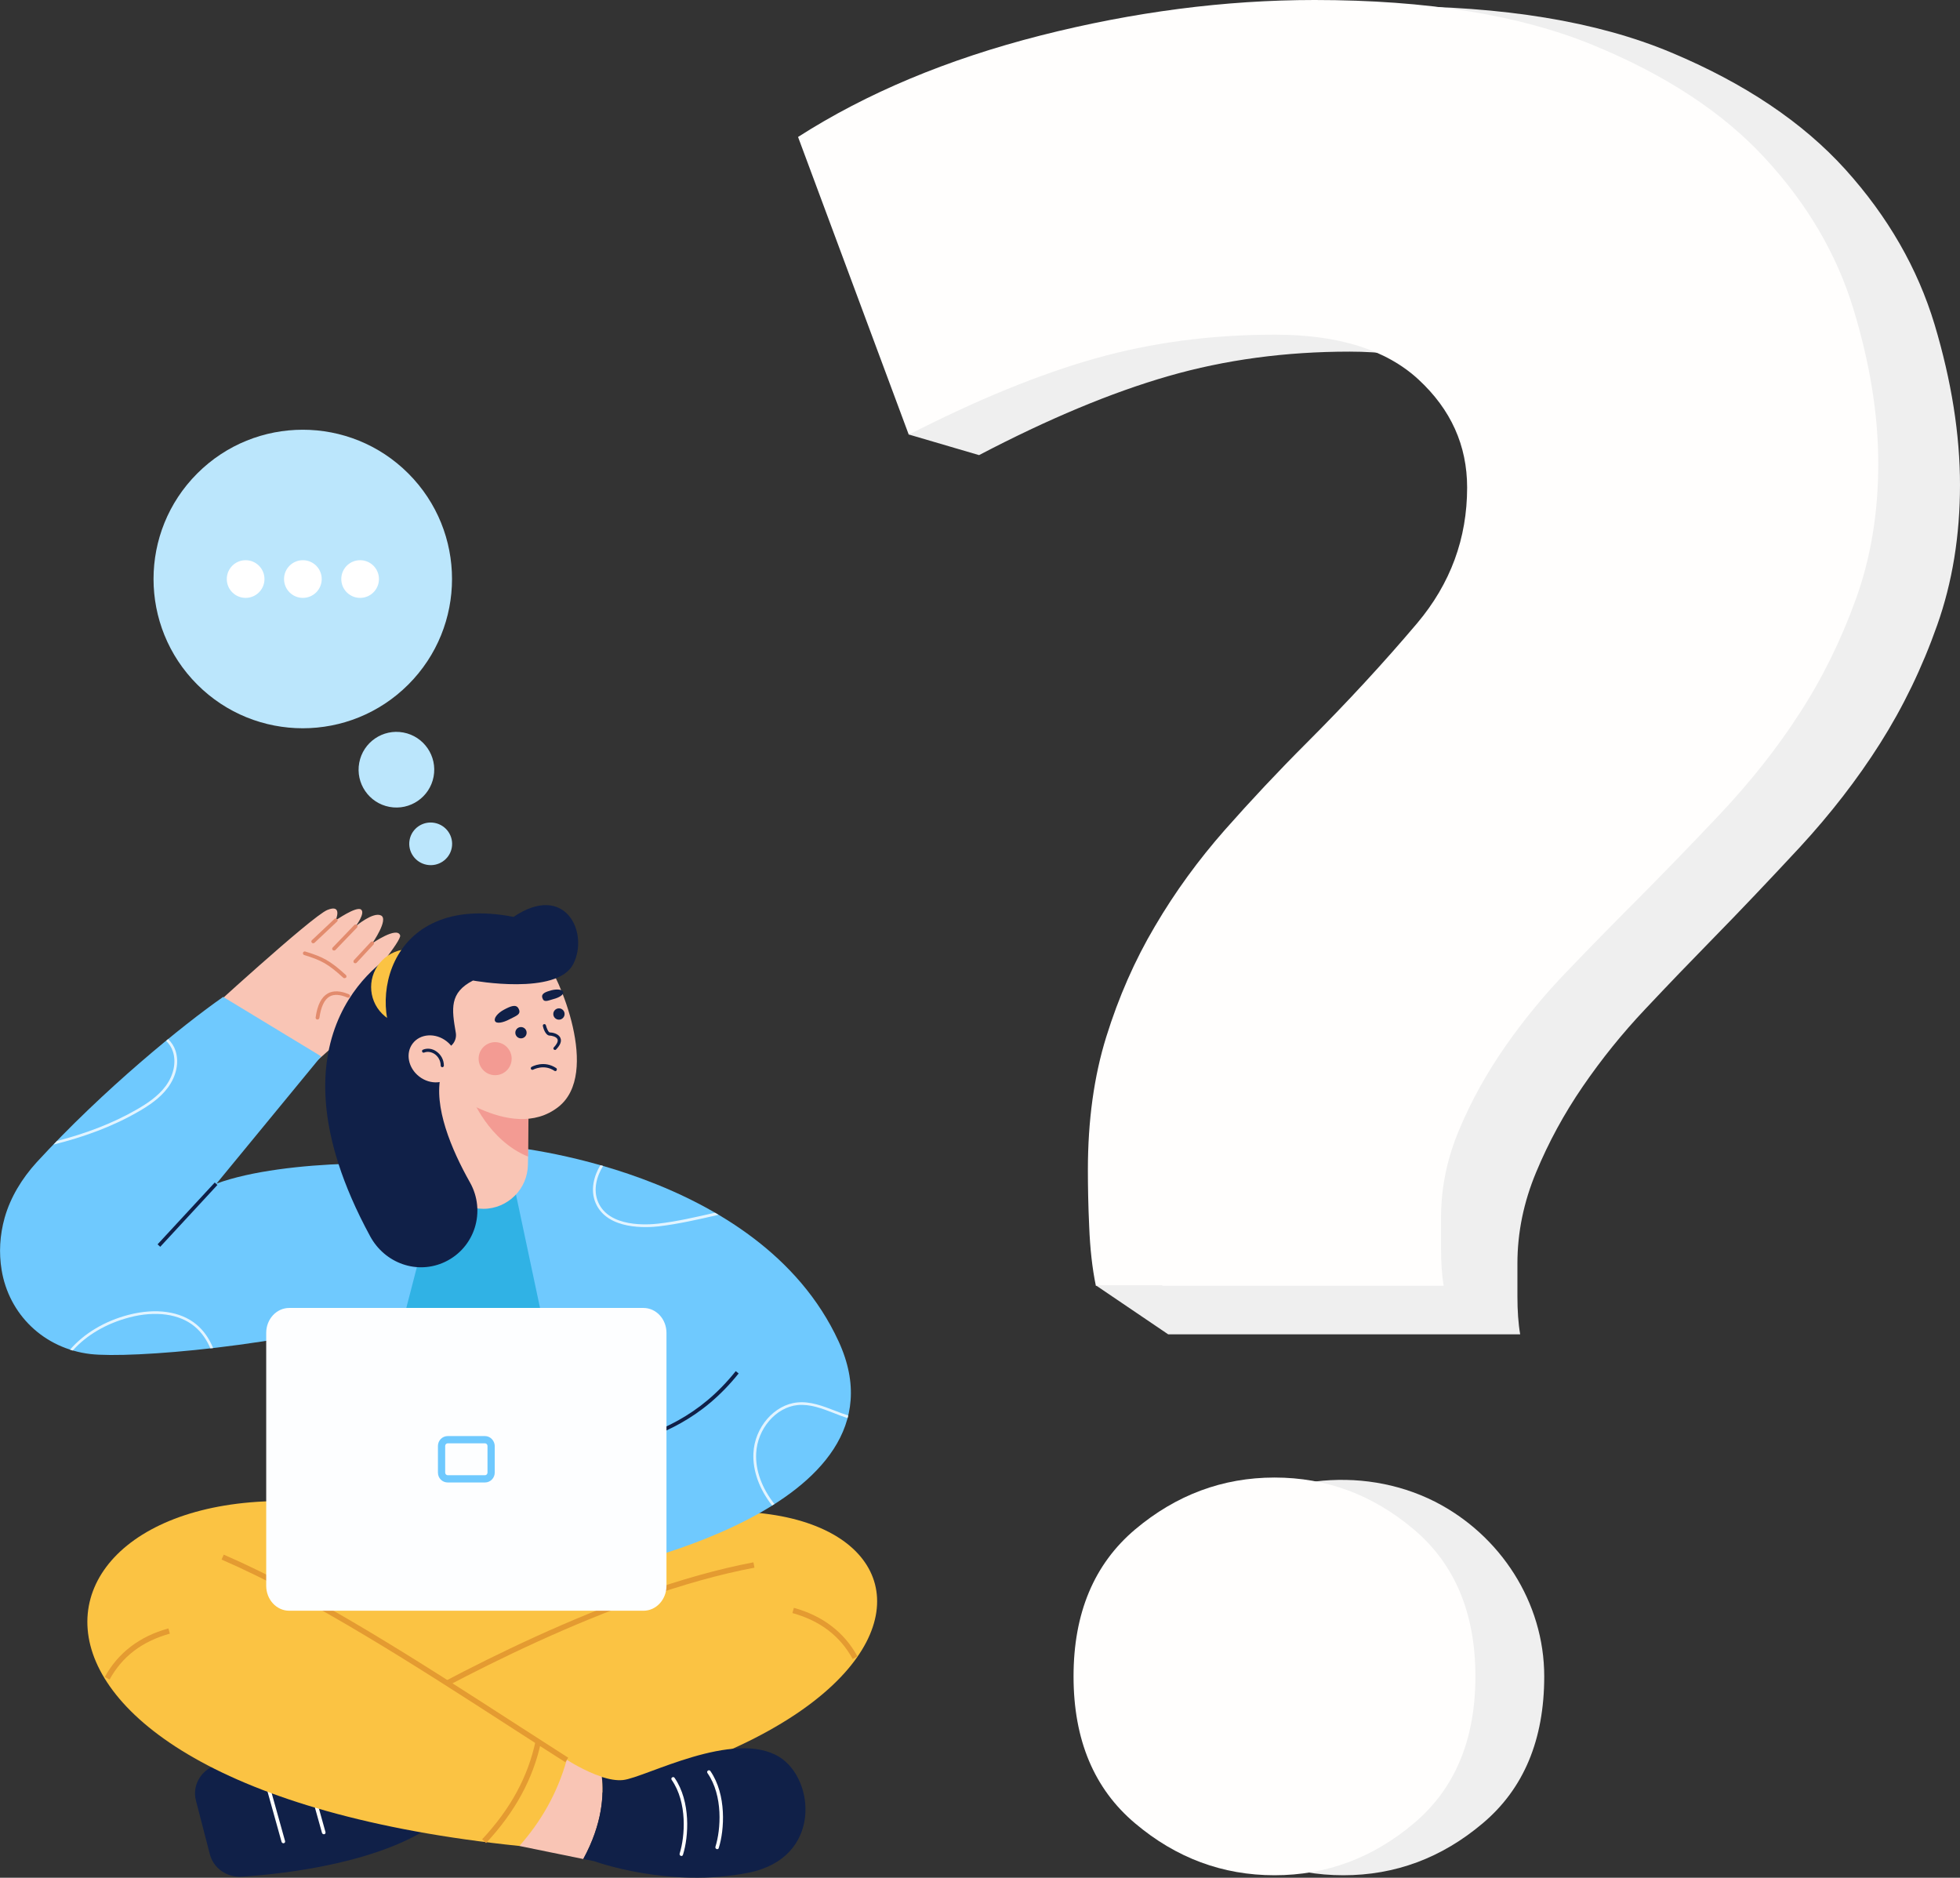
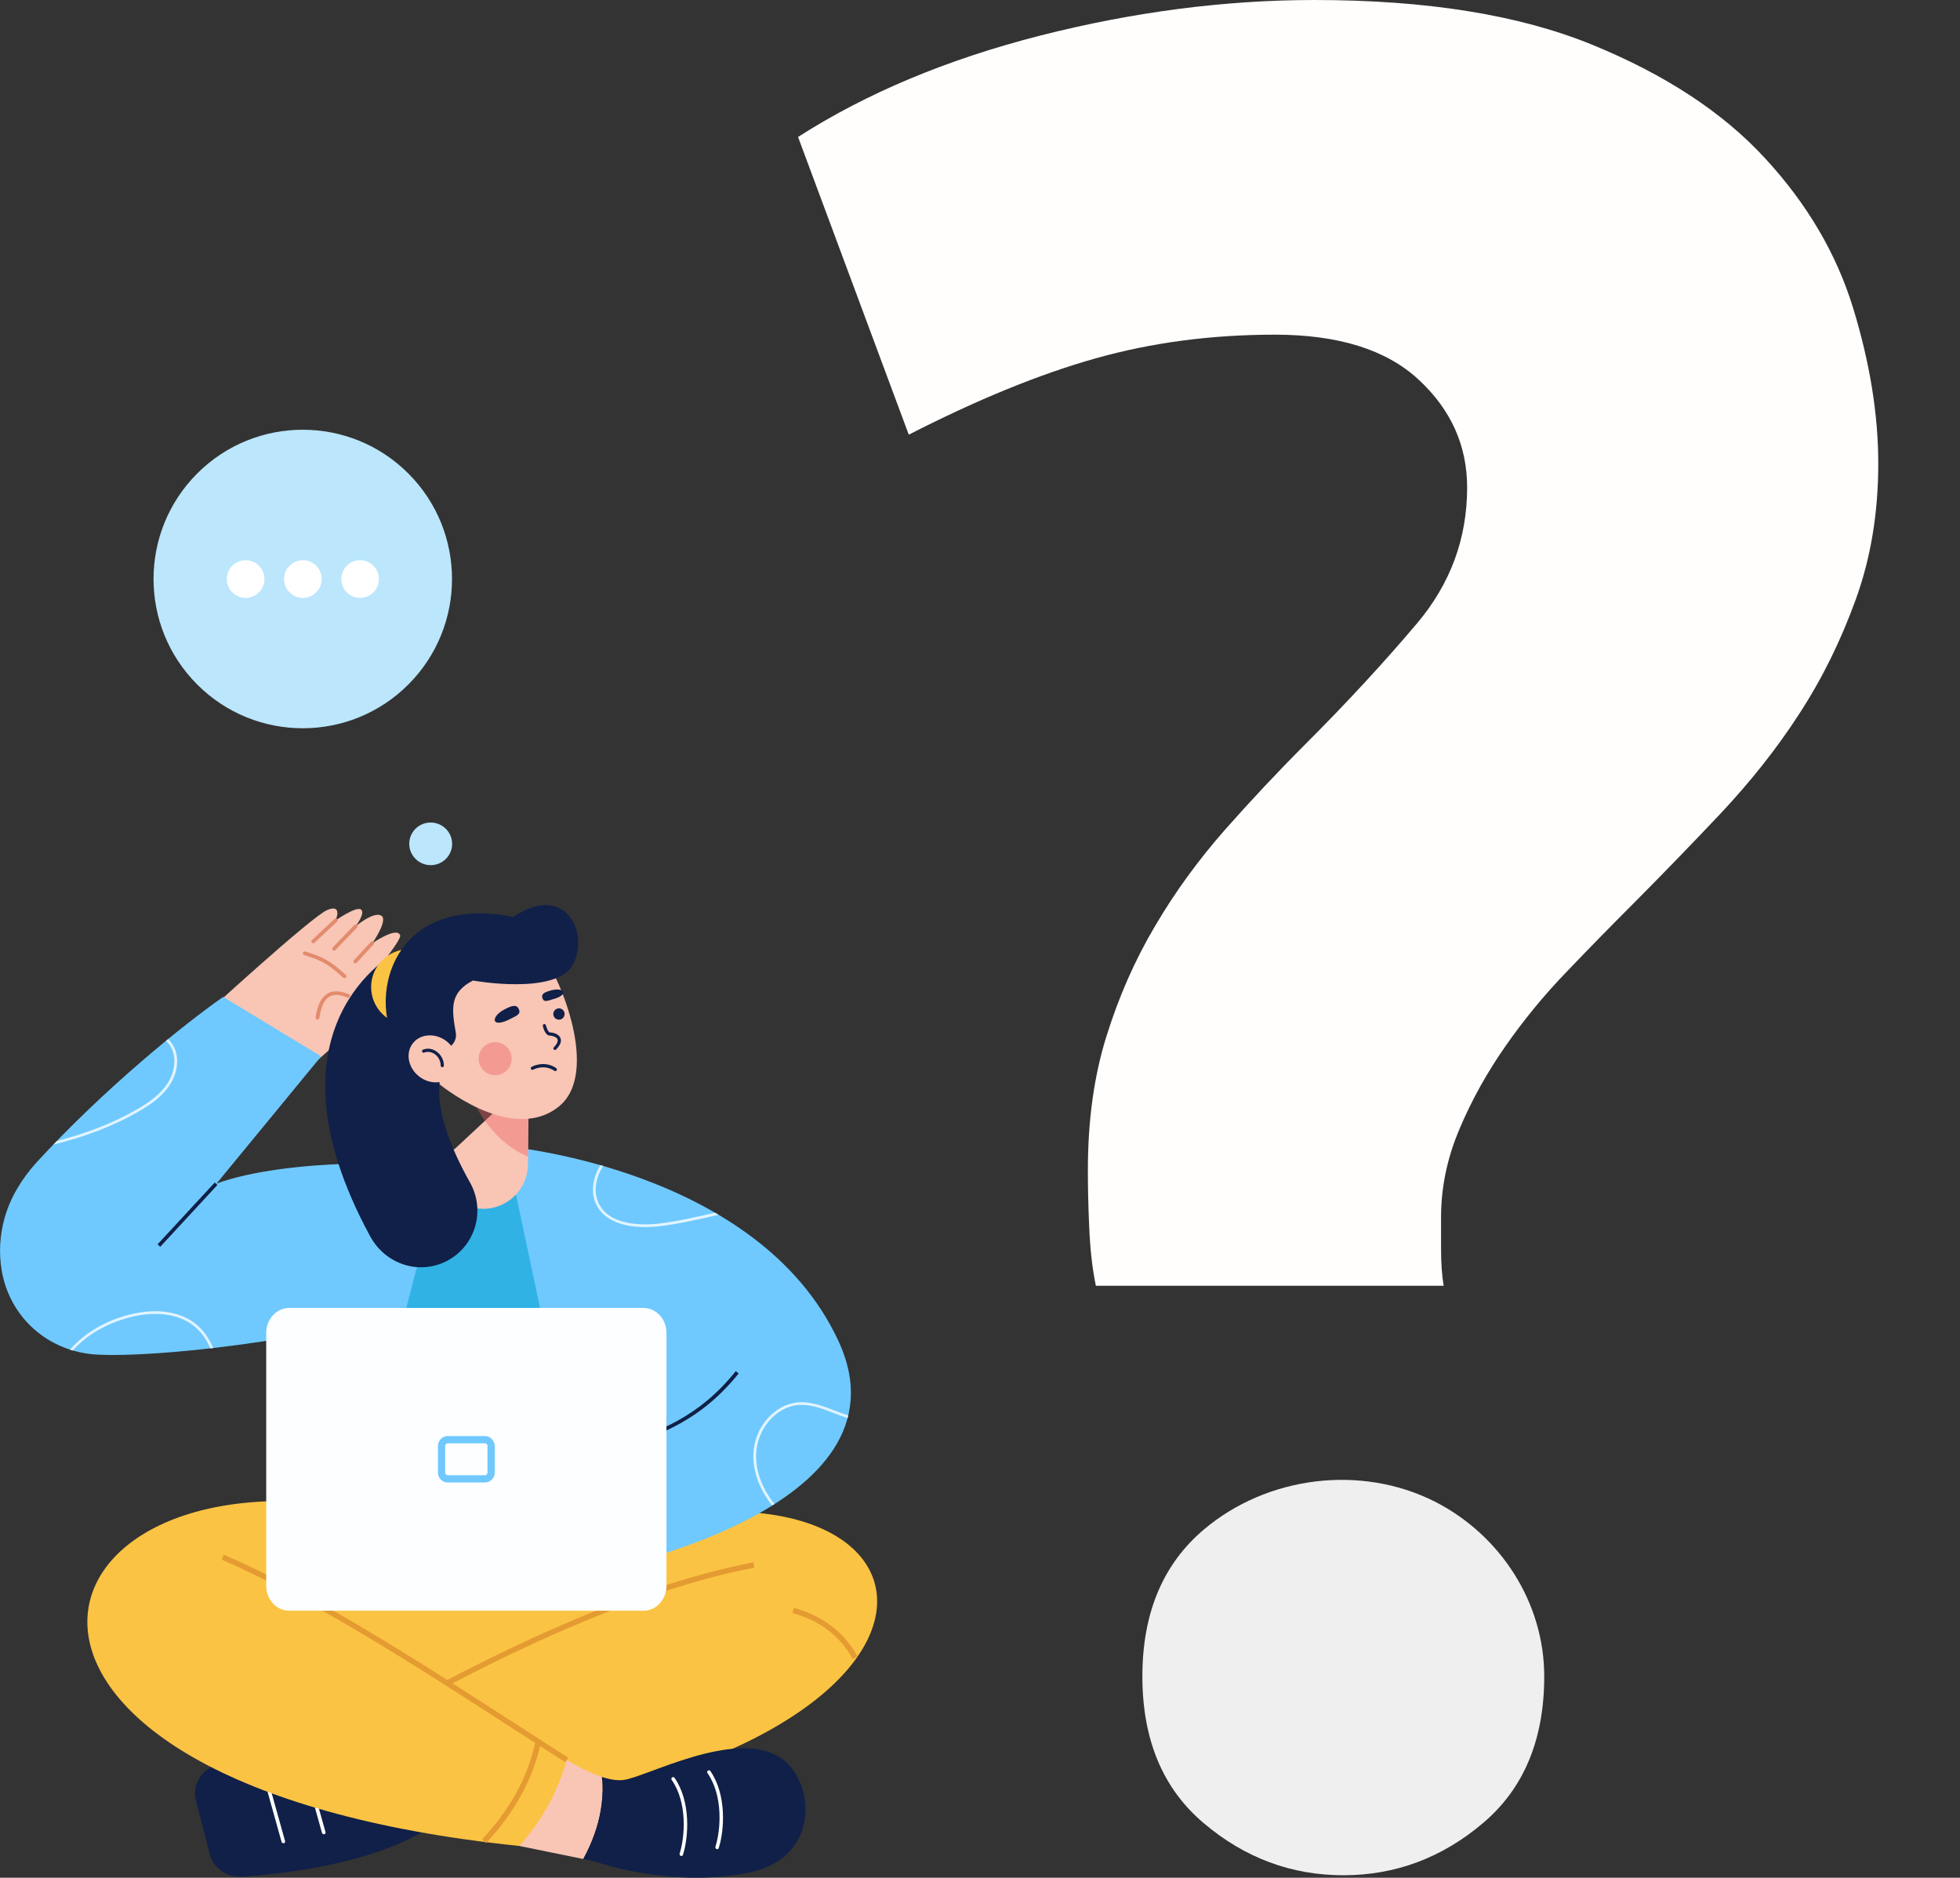
<svg xmlns="http://www.w3.org/2000/svg" version="1.1" x="0px" y="0px" viewBox="0 0 1352.5 1295.5" style="enable-background:new 0 0 1352.5 1295.5;" xml:space="preserve">
  <rect x="0" y="0" width="1352.5" height="1295.5" fill="#333333" stroke="none" />
  <style type="text/css">
	.st0{fill:#EFEFEF;}
	.st1{fill:#FFFEFD;}
	.st2{fill:#BBE6FC;}
	.st3{fill:#FFFFFF;}
	.st4{fill:#102048;}
	.st5{fill:#FBC343;}
	.st6{fill:#F9C5B5;}
	.st7{fill:#E49B31;}
	.st8{fill:#E28B6D;}
	.st9{fill:#30B2E5;}
	.st10{fill:#6FC9FE;}
	.st11{opacity:0.8;}
	.st12{opacity:0.4;fill:#EB5D60;}
	.st13{fill:#FDFEFF;}
</style>
  <g id="BACKGROUND">
</g>
  <g id="OBJECTS">
    <g>
      <g>
        <g>
-           <path class="st0" d="M1335,224c-11.7-38.8-32.2-74.5-61.6-107.1c-29.5-32.6-69.6-59.5-120.5-80.8      c-50.9-21.3-115.6-31.9-194-31.9c-62.6,0-126.3,8.4-191.3,25.3c-65,16.9-121.4,41-169.3,72.3l62.3,171l-33.4,27l48.4,14.2      c47.8-25,91.3-43.2,130.6-54.5c39.2-11.3,80.9-16.9,125.1-16.9c44.1,0,77.5,10.6,100.2,31.9c22.7,21.3,34,47,34,77      c0,36.3-11.7,68.5-34.9,96.7c-23.4,28.2-49.1,56.7-77.3,85.5c-19.6,20-38.6,40.7-57,61.9c-18.4,21.3-34.7,44.1-48.7,68.6      c-14.1,24.4-25.4,50.7-34,78.9c-8.6,28.2-12.9,59.8-12.9,94.8c0,11.3,0.2,24.8,0.9,40.4c0.1,2.9,0.3,5.7,0.4,8.5h-45.8      l49.9,33.8H1049c-1.3-7.5-1.9-16.3-1.9-26.3c0-10,0-17.5,0-22.6c0-21.3,4.3-42.3,12.9-62.9c8.6-20.7,19.3-40.4,32.2-59.2      c12.9-18.8,27.2-36.6,43.2-53.5c15.9-16.9,31.3-32.9,46-47.9c19.6-20,39.8-41.3,60.7-63.8c20.8-22.6,39.3-46.3,55.2-71.4      c15.9-25.1,29.1-52.3,39.5-81.8c10.4-29.4,15.7-61.6,15.7-96.7C1352.5,299.8,1346.6,262.8,1335,224z" />
          <path class="st1" d="M879.8,230.9c-43.7,0-84.9,5.4-123.6,16.3c-38.8,10.9-81.8,28.5-129.1,52.7L550.7,94.5      c47.3-30.3,103-53.6,167.3-70C782.2,8.2,845.3,0,907.1,0c77.5,0,141.4,10.3,191.7,30.9c50.3,20.6,90,46.6,119.1,78.2      c29.1,31.5,49.4,66,60.9,103.6c11.5,37.6,17.3,73.3,17.3,107.2c0,34-5.2,65.2-15.5,93.6c-10.3,28.5-23.3,54.9-39.1,79.1      c-15.7,24.3-34,47.2-54.6,69.1c-20.6,21.8-40.6,42.4-59.9,61.8c-14.6,14.6-29.7,30-45.4,46.4c-15.8,16.3-30,33.6-42.7,51.8      c-12.7,18.2-23.4,37.3-31.8,57.3c-8.5,20-12.7,40.3-12.7,60.9c0,4.9,0,12.1,0,21.8c0,9.7,0.6,18.2,1.8,25.4h-240      c-2.5-12.1-4-25.7-4.6-40.9c-0.7-15.1-0.9-28.2-0.9-39.1c0-33.9,4.2-64.5,12.7-91.8c8.5-27.3,19.6-52.7,33.6-76.3      c13.9-23.7,30-45.7,48.2-66.4c18.2-20.6,37-40.6,56.3-59.9c27.9-27.9,53.3-55.4,76.4-82.7c23-27.3,34.5-58.5,34.5-93.6      c0-29.1-11.2-53.9-33.6-74.6C956.5,241.2,923.4,230.9,879.8,230.9z" />
        </g>
        <g>
          <path class="st0" d="M1065.6,1156.6c0,43.8-14.2,77.6-42.5,101.4c-28.3,23.9-60.4,35.8-96.1,35.8c-35.8,0-67.9-11.9-96.2-35.8      c-28.3-23.8-42.5-57.6-42.5-101.4c0-43.7,14.2-77.5,42.5-101.4c43.6-36.8,108.2-45,159.3-19.2      C1035.3,1059,1065.6,1105.5,1065.6,1156.6z" />
-           <path class="st1" d="M1018.1,1156.6c0,43.8-14.2,77.6-42.5,101.4c-28.3,23.9-60.4,35.8-96.1,35.8c-35.8,0-67.9-11.9-96.2-35.8      c-28.3-23.8-42.5-57.6-42.5-101.4c0-43.7,14.2-77.5,42.5-101.4c28.3-23.8,60.4-35.8,96.2-35.8c35.8,0,67.8,11.9,96.1,35.8      C1003.9,1079.1,1018.1,1112.9,1018.1,1156.6z" />
        </g>
      </g>
      <g>
        <g>
-           <ellipse transform="matrix(0.184 -0.983 0.983 0.184 -298.945 702.149)" class="st2" cx="273.5" cy="531.2" rx="26.1" ry="26.1" />
          <ellipse transform="matrix(0.184 -0.983 0.983 0.184 -329.989 767.176)" class="st2" cx="297.2" cy="582.4" rx="14.7" ry="14.8" />
          <g>
            <ellipse transform="matrix(0.707 -0.707 0.707 0.707 -221.278 264.789)" class="st2" cx="209" cy="399.5" rx="103" ry="103" />
            <g>
              <circle class="st3" cx="169.5" cy="399.5" r="13" />
              <circle class="st3" cx="209" cy="399.5" r="13" />
              <circle class="st3" cx="248.5" cy="399.5" r="13" />
            </g>
          </g>
        </g>
        <g>
          <g>
            <g>
              <path class="st4" d="M135.2,1242.2l9.6,37.1c2.5,9.7,11.9,16.2,22.2,15.5c31.5-2.1,97.1-9.9,134.7-37.6l-10.7-53.5        c-51.7-2.9-100.1,0-142,14.1C138.6,1221.4,132.5,1231.9,135.2,1242.2z" />
              <path class="st3" d="M195.5,1271.7c-0.5,0-1-0.4-1.2-0.9l-12.9-46.2c-0.2-0.7,0.2-1.4,0.9-1.5c0.7-0.2,1.4,0.2,1.5,0.9        l12.9,46.2c0.2,0.7-0.2,1.4-0.9,1.5C195.7,1271.7,195.6,1271.7,195.5,1271.7z" />
              <path class="st3" d="M223.4,1265.5c-0.5,0-1-0.4-1.2-0.9l-12.9-46.2c-0.2-0.7,0.2-1.4,0.9-1.5c0.7-0.2,1.4,0.2,1.5,0.9        l12.9,46.2c0.2,0.7-0.2,1.4-0.9,1.5C223.7,1265.5,223.5,1265.5,223.4,1265.5z" />
            </g>
            <polygon class="st5" points="255.8,1041.7 135.6,1077.4 224.9,1199.7 353.1,1209.9 529.8,1135.2 462.7,1034.1      " />
            <path class="st5" d="M404,1058.7c264-78.1,306.4,155.2-105.5,197.6c-14.5-16.4-31.5-44.8-38.3-68.5l217.5-100.5L404,1058.7z" />
            <path class="st6" d="M415.3,1225.9c-12.3-4-24.2-11.8-24.2-11.8l-42.4,13.3l9.7,46.2l44.1,9       C415.9,1258,416.7,1237.9,415.3,1225.9z" />
            <path class="st7" d="M261.2,1189.5l-1.9-3.2c45.4-26.4,161.6-89.7,260.6-108.4l0.7,3.7C422.2,1100.1,306.4,1163.2,261.2,1189.5       z" />
            <path class="st5" d="M255.8,1041.7C10.1,995-53.5,1231.2,358.4,1273.6c14.5-16.4,26-35.7,32.7-59.5       c-63.3-42.3-134-82.6-211.5-120.9L255.8,1041.7z" />
            <path class="st7" d="M390.1,1215.8c-11.7-7.4-23.9-15.3-36.8-23.6c-64.7-41.8-138.1-89.2-200.4-116.2l1.5-3.4       c62.6,27.1,136.1,74.6,201,116.5c12.9,8.3,25.1,16.2,36.7,23.6L390.1,1215.8z" />
-             <path class="st7" d="M75.6,1158.8l-3.3-1.8c9.2-16.7,24-28,43.9-33.5l1,3.6C98,1132.5,84.4,1142.8,75.6,1158.8z" />
            <path class="st7" d="M588.4,1144.6c-8.8-16-22.5-26.4-41.6-31.7l1-3.6c19.9,5.5,34.7,16.8,43.9,33.5L588.4,1144.6z" />
            <path class="st7" d="M335.4,1271.6l-2.7-2.6c19.7-21.1,31.7-43.3,36.9-67.9l3.7,0.8C367.9,1227.2,355.5,1250,335.4,1271.6z" />
            <g>
              <path class="st4" d="M537.8,1212.2c-31.5-19.4-92.5,14.2-107.8,15.9c-4.5,0.5-9.6-0.5-14.7-2.1c1.4,11.9,0.6,32.1-12.8,56.6        l7.5,1.5c0,0,51.8,19,106.7,7.9C567.3,1281.8,562.5,1227.5,537.8,1212.2z" />
              <path class="st3" d="M494.9,1275.8c-0.1,0-0.3,0-0.4-0.1c-0.7-0.2-1-0.9-0.8-1.6c3.7-11.8,5.4-35.1-5.5-50.8        c-0.4-0.6-0.3-1.3,0.3-1.7c0.6-0.4,1.3-0.3,1.7,0.3c11.3,16.4,9.7,40.7,5.8,53C495.9,1275.5,495.4,1275.8,494.9,1275.8z" />
              <path class="st3" d="M470.2,1280.5c-0.1,0-0.3,0-0.4-0.1c-0.7-0.2-1-0.9-0.8-1.6c3.7-11.8,5.4-35.1-5.5-50.8        c-0.4-0.6-0.3-1.3,0.3-1.7c0.6-0.4,1.3-0.3,1.7,0.3c11.3,16.4,9.7,40.7,5.8,53C471.2,1280.2,470.7,1280.5,470.2,1280.5z" />
            </g>
          </g>
          <g>
            <g>
              <path class="st6" d="M212.4,737.3c0,0,61.9-52.6,59.6-62.6c-1.6-7.1-19.2,3.3-19.2,3.3s24.6-29.2,23.3-32.7        c-2.2-6.3-19.2,5.5-19.2,5.5s11.5-16.5,6-19.2c-5.5-2.7-17.5,7.5-17.5,7.5s7-9.2,3.7-11.6c-3.3-2.4-17.5,7.5-17.5,7.5        s5.1-11.6-5.7-7.2c-10.8,4.4-86.6,74-86.6,74L212.4,737.3z" />
              <g>
                <path class="st8" d="M237.7,674.9c-0.3,0-0.6-0.1-0.8-0.3c-10.6-9.7-15.3-12.1-27-15.7c-0.7-0.2-1-0.9-0.8-1.6         c0.2-0.7,0.9-1,1.6-0.8c12.1,3.7,17,6.2,28,16.2c0.5,0.5,0.5,1.3,0.1,1.8C238.4,674.7,238,674.9,237.7,674.9z" />
                <path class="st8" d="M219.1,703.4c-0.1,0-0.1,0-0.2,0c-0.7-0.1-1.2-0.7-1.1-1.4c1.2-8.7,4-14.1,8.4-16.6         c3.8-2.1,8.7-1.9,14.6,0.6c0.6,0.3,0.9,1,0.7,1.6c-0.3,0.6-1,0.9-1.6,0.7c-5.2-2.2-9.3-2.5-12.4-0.8c-3.6,2-6,7-7.1,14.8         C220.2,703,219.7,703.4,219.1,703.4z" />
                <path class="st8" d="M216.1,650.8c-0.3,0-0.7-0.1-0.9-0.4c-0.5-0.5-0.5-1.3,0.1-1.8l15.5-14.6c0.5-0.5,1.3-0.5,1.8,0.1         c0.5,0.5,0.5,1.3-0.1,1.8L217,650.5C216.8,650.7,216.4,650.8,216.1,650.8z" />
                <path class="st8" d="M230.5,655.8c-0.3,0-0.6-0.1-0.9-0.3c-0.5-0.5-0.5-1.3,0-1.8l14.9-15.5c0.5-0.5,1.3-0.5,1.8,0         c0.5,0.5,0.5,1.3,0,1.8l-14.9,15.5C231.2,655.7,230.8,655.8,230.5,655.8z" />
                <path class="st8" d="M245.2,664.6c-0.3,0-0.6-0.1-0.9-0.3c-0.5-0.5-0.5-1.3-0.1-1.8l11.7-12.6c0.5-0.5,1.3-0.5,1.8-0.1         c0.5,0.5,0.5,1.3,0.1,1.8l-11.7,12.6C245.9,664.4,245.5,664.6,245.2,664.6z" />
              </g>
            </g>
            <g>
              <path class="st9" d="M446.1,1089.2l-226.3,8.8l-25-206.2c0,0,75.7-71.8,104.9-98.3l49.2-2.5        C501.6,860.3,476.6,946.9,446.1,1089.2z" />
              <path class="st10" d="M349,790.9c0,0,174.6,14.9,229.7,134.6c53.9,117.1-167.5,158.7-167.5,158.7L349,790.9z" />
              <path class="st10" d="M149.4,816.6l72.2-87.8L154,687.8c-28.1,19.6-82.6,63.9-128.7,114.1C15.2,813,7.2,826,3.2,840.2        c-3.4,12.2-4,24.2-2.1,35.9v0c5,30.7,29.1,54.3,61.3,58.1c27.5,3.2,132.5-5,217.5-30l25-96.5        C292,800.5,196.6,799.2,149.4,816.6z" />
            </g>
            <g class="st11">
              <path class="st3" d="M494.7,838.4c0.4-0.1,0.8-0.2,1.1-0.3c-0.8-0.5-1.6-0.9-2.4-1.4c-12.8,2.9-26,6-39,7.5        c-7.8,0.9-34,2.7-41.6-14.7c-3.8-8.7-0.9-18.3,3.4-25.1c-0.6-0.2-1.2-0.4-1.9-0.5c-4.4,7.2-7.2,17.2-3.2,26.3        c8.2,18.6,35.4,16.8,43.5,15.9C468,844.5,481.6,841.4,494.7,838.4z" />
              <path class="st3" d="M576.2,973.3c-8.3-3.2-17-6.6-26-5.7c-15.9,1.5-29.5,17.2-30.3,35c-0.6,12.1,4.1,24.9,12.9,36.1        c0.5-0.3,1.1-0.7,1.6-1c-8.6-10.9-13.2-23.2-12.6-35c0.8-16.9,13.6-31.8,28.6-33.3c8.6-0.8,16.7,2.3,25.2,5.6        c3,1.2,6.1,2.4,9.3,3.4c0.2-0.6,0.3-1.2,0.5-1.8C582.2,975.6,579.2,974.5,576.2,973.3z" />
              <path class="st3" d="M135.4,913.7c-10.9-9-27.8-11.4-46.5-6.6c-16.6,4.3-30.8,12.8-40.6,24.1c0.6,0.2,1.3,0.4,1.9,0.6        c9.5-10.7,23.2-18.7,39.2-22.9c18-4.7,34.4-2.4,44.8,6.2c5,4.1,8.5,9.4,11,15.2c0.6-0.1,1.3-0.1,1.9-0.2        C144.5,923.9,140.8,918.1,135.4,913.7z" />
              <path class="st3" d="M36.9,789.7c20.4-5.1,40.4-12.2,58.7-22.8c6.9-4,14.8-9.1,20.3-16.6c5.9-8,7.8-17.5,5.2-25.4        c-1-3.1-2.8-5.8-5.1-8c-0.5,0.4-1,0.8-1.4,1.2c2.1,2,3.8,4.5,4.7,7.4c2.4,7.3,0.6,16.2-4.9,23.7c-5.3,7.2-13,12.2-19.7,16.1        c-17.3,10-36.1,16.9-55.4,21.9C38.5,788,37.7,788.8,36.9,789.7z" />
            </g>
            <g>
-               <path class="st6" d="M364.9,745.1l0,3.2l-0.5,49.7l-0.1,5.4c-0.1,8.4-3.5,16.1-9.1,21.6c-5.5,5.5-13.2,9-21.6,9        c-17.1,0.1-31-13.6-31.2-30.7l-0.6-61.5L364.9,745.1z" />
+               <path class="st6" d="M364.9,745.1l0,3.2l-0.5,49.7l-0.1,5.4c-0.1,8.4-3.5,16.1-9.1,21.6c-5.5,5.5-13.2,9-21.6,9        c-17.1,0.1-31-13.6-31.2-30.7L364.9,745.1z" />
              <path class="st12" d="M364.9,748.3l-0.5,49.7c-27.6-11.3-39-41.2-39-41.2L364.9,748.3z" />
              <path class="st6" d="M375.8,661.5c9.9,11.9,38.8,79.2,9.5,102.2c-33,25.9-83.2-16.6-83.2-16.6l-6.7-78.4l43.6-11.5        L375.8,661.5z" />
              <path class="st4" d="M273.2,657.2c0,0-96.7,50.4-17.8,195.7c10.1,18.7,32.5,26.8,51.7,17.7h0c20.6-9.8,28.4-34.9,17.2-54.8        c-12.9-22.9-25.3-52.4-20-74.3L273.2,657.2z" />
              <ellipse transform="matrix(0.707 -0.707 0.707 0.707 -398.861 399.118)" class="st5" cx="282.3" cy="681" rx="26.1" ry="26.1" />
              <path class="st4" d="M314.5,712.4c-2.8-16.3-4.5-27.5,11.9-35.9c0,0,58.1,10.6,69.2-11.4c11.1-21.9-5.8-56.5-41.2-32.5        c-90.6-17.7-102.7,67.1-75.3,95.4l27.1-4.2C311.7,723,315.5,717.9,314.5,712.4z" />
              <g>
-                 <circle class="st4" cx="359.5" cy="712.5" r="3.9" />
                <circle class="st4" cx="385.7" cy="699.6" r="3.9" />
                <path class="st4" d="M383,724.4c-0.3,0-0.5-0.1-0.8-0.3c-0.4-0.4-0.5-1.1,0-1.5c1.5-1.6,3.2-3.9,2.5-5.6         c-0.7-1.7-3.9-2.5-5.3-2.5c-3.1,0-4.6-5.5-4.8-6.6c-0.1-0.6,0.2-1.2,0.8-1.3c0.6-0.1,1.2,0.2,1.3,0.8         c0.6,2.3,1.8,4.9,2.7,4.9c1.5,0,6,0.7,7.3,3.8c1,2.2,0,4.9-3,8C383.6,724.3,383.3,724.4,383,724.4z" />
                <path class="st4" d="M383.2,739c-0.2,0-0.4-0.1-0.6-0.2c-7.3-4.9-14.6-0.8-14.7-0.8c-0.5,0.3-1.2,0.1-1.5-0.4         c-0.3-0.5-0.1-1.2,0.4-1.5c0.3-0.2,8.6-4.8,17,0.8c0.5,0.3,0.6,1,0.3,1.5C383.9,738.9,383.5,739,383.2,739z" />
                <path class="st4" d="M357.8,695.8c2.2,4.1-1.6,5-6.1,7.4s-9.1,3.3-10.1,1.3s1.7-5.5,6.2-7.9S356.1,692.6,357.8,695.8z" />
                <path class="st4" d="M374.2,688.3c1,3.7,3.7,2.1,7.7,1c4-1,7.2-3.1,6.8-4.8c-0.5-1.8-4.1-2.3-8.1-1.3         C376.6,684.3,373.4,685.4,374.2,688.3z" />
              </g>
              <ellipse transform="matrix(0.735 -0.678 0.678 0.735 -404.756 425.172)" class="st12" cx="341.7" cy="730.5" rx="11.4" ry="11.4" />
              <ellipse transform="matrix(0.611 -0.792 0.792 0.611 -462.262 520.483)" class="st6" cx="298.4" cy="730.6" rx="15.4" ry="17.5" />
              <path class="st4" d="M305.2,736.3c-0.6,0-1.1-0.5-1.1-1.1c0-3.2-1.6-6.2-4.2-8c-2.3-1.5-4.9-1.9-7.2-1c-0.6,0.2-1.2,0-1.4-0.6        c-0.2-0.6,0-1.2,0.6-1.4c2.9-1.2,6.4-0.8,9.2,1.2c3.2,2.2,5.2,5.8,5.2,9.8C306.3,735.8,305.8,736.3,305.2,736.3z" />
            </g>
            <g>
              <rect x="100.6" y="836.6" transform="matrix(0.679 -0.734 0.734 0.679 -573.636 364.293)" class="st4" width="58.1" height="2.5" />
              <path class="st4" d="M426.5,999.2l-0.7-2.4c28.7-8.8,56.6-19.2,81.9-50.8l2,1.6C483.9,979.7,455.6,990.3,426.5,999.2z" />
            </g>
          </g>
          <g>
            <g>
              <path class="st13" d="M444,902.4H199.6c-8.8,0-15.9,7.7-15.9,17.2v174.5c0,9.5,7.1,17.2,15.9,17.2H444        c8.8,0,15.9-7.7,15.9-17.2V919.6C459.9,910.1,452.8,902.4,444,902.4z" />
            </g>
            <g>
              <path class="st10" d="M334.7,995.8c0.9,0,1.7,0.8,1.7,1.8v18.4c0,1-0.8,1.8-1.7,1.8h-25.8c-0.9,0-1.7-0.8-1.7-1.8v-18.4        c0-1,0.8-1.8,1.7-1.8H334.7 M334.7,990.8h-25.8c-3.7,0-6.7,3.1-6.7,6.8v18.4c0,3.8,3,6.8,6.7,6.8h25.8c3.7,0,6.7-3.1,6.7-6.8        v-18.4C341.3,993.9,338.3,990.8,334.7,990.8L334.7,990.8z" />
            </g>
          </g>
        </g>
      </g>
    </g>
  </g>
</svg>